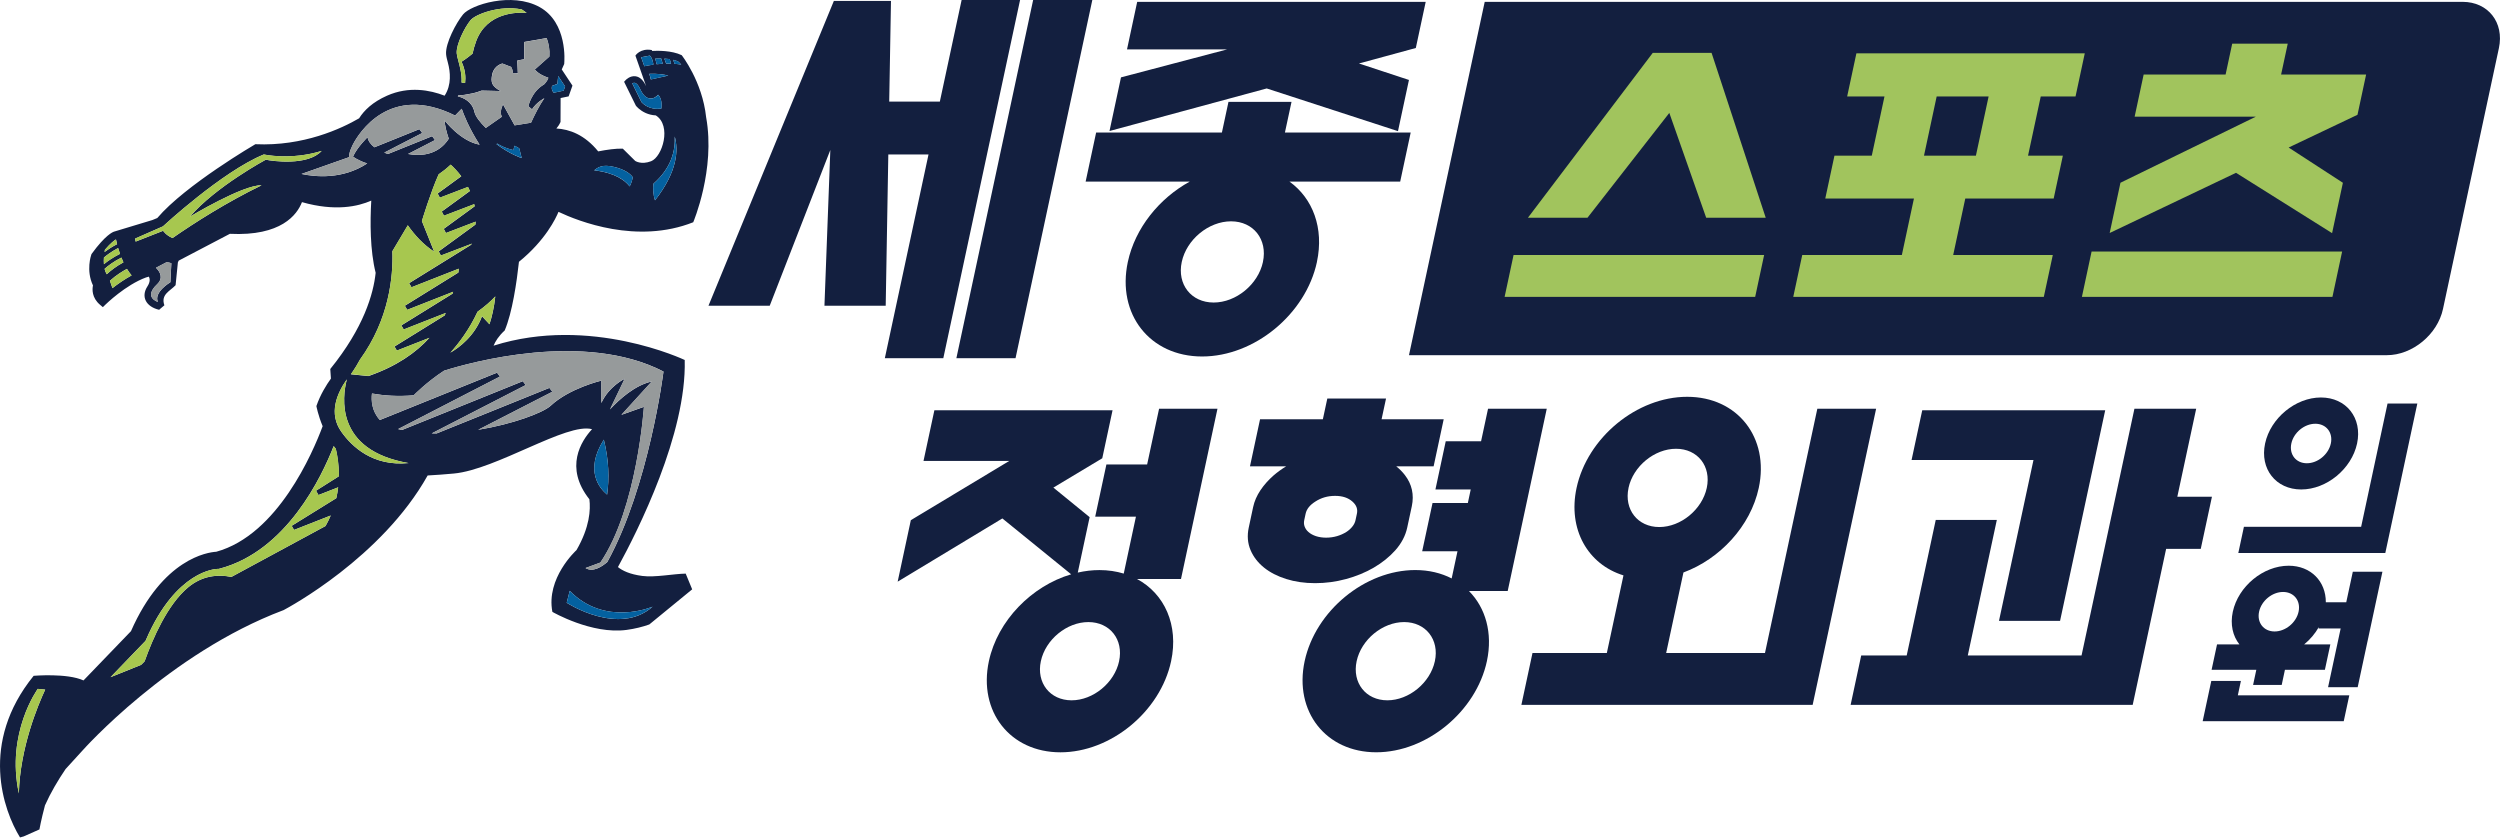
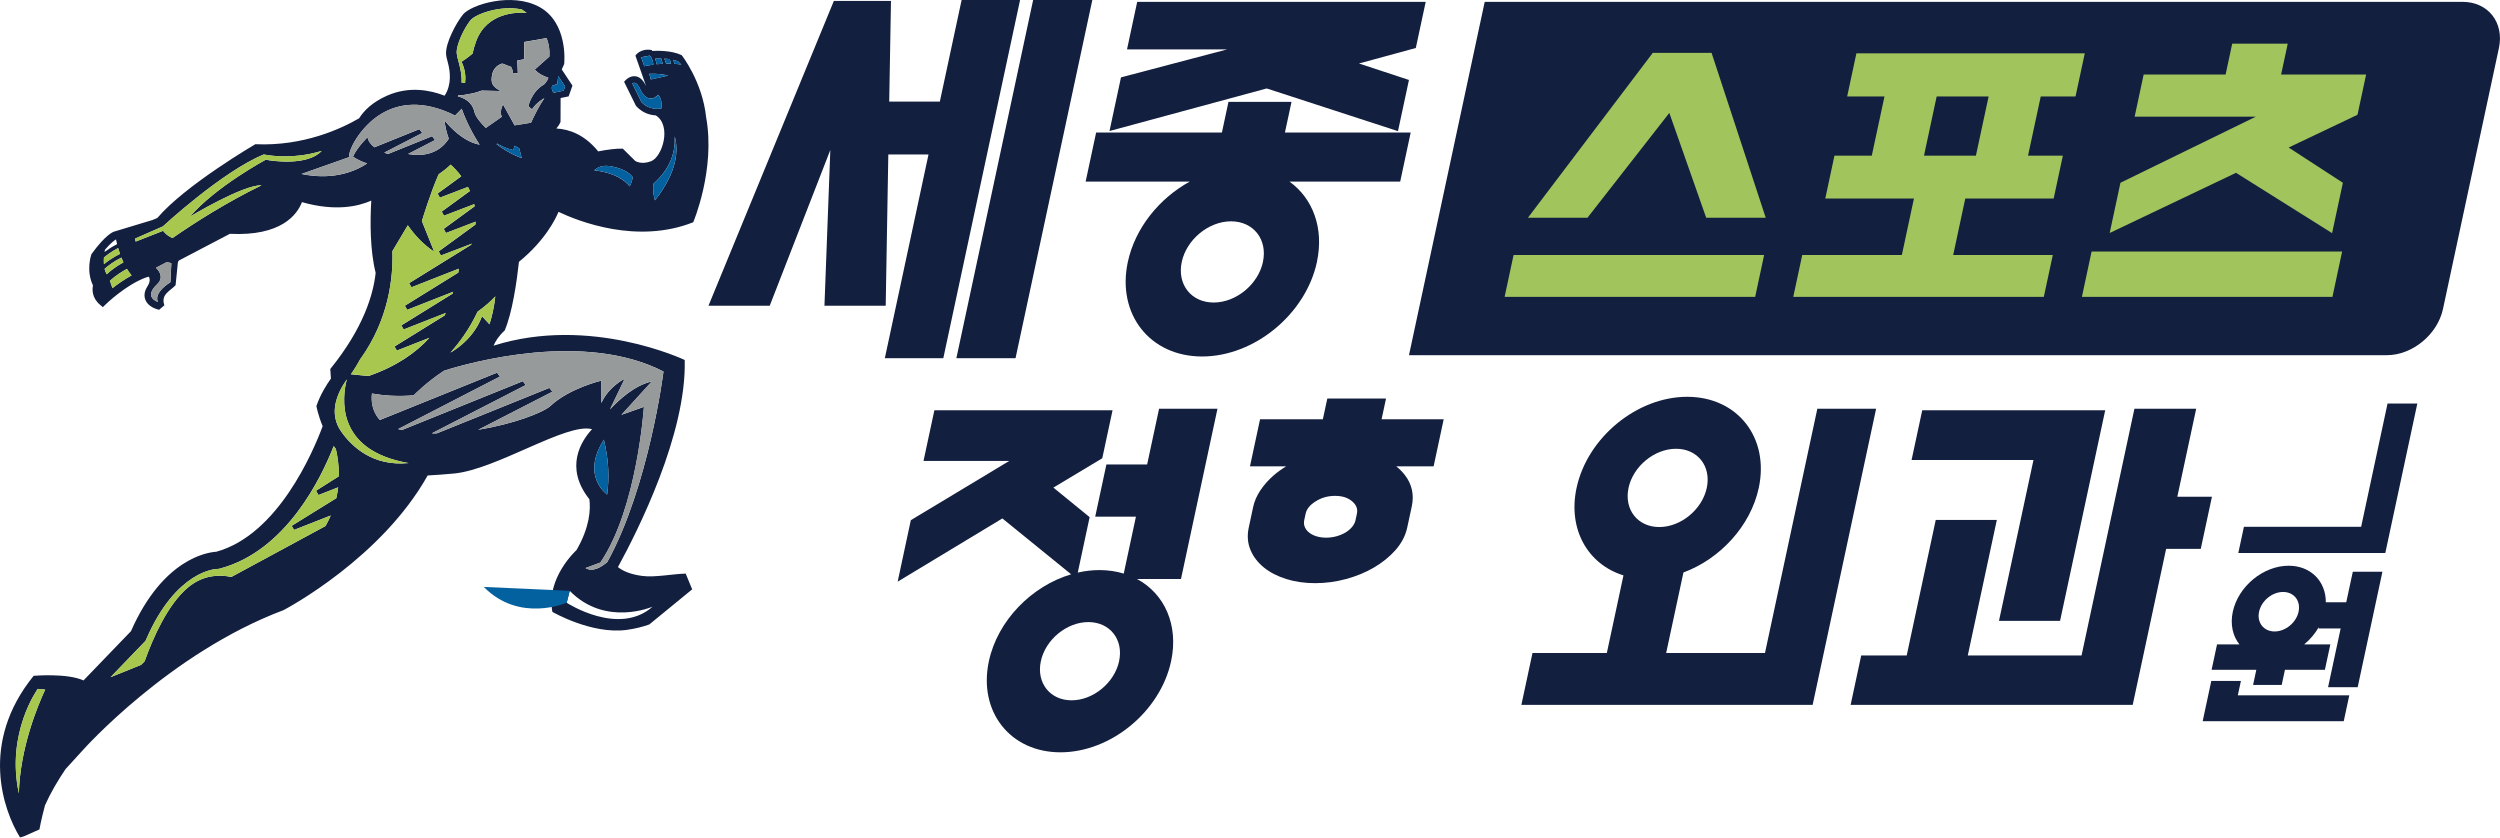
<svg xmlns="http://www.w3.org/2000/svg" id="Layer_2" data-name="Layer 2" viewBox="0 0 918.34 307.65">
  <defs>
    <style>
      .cls-1 {
        fill: #0461a0;
      }

      .cls-2 {
        fill: #969a9b;
      }

      .cls-3 {
        fill: #a7c74f;
      }

      .cls-4 {
        fill: #131f3f;
      }

      .cls-5 {
        fill: #a1c45d;
      }
    </style>
  </defs>
  <g id="Layer_1-2" data-name="Layer 1">
    <g>
      <rect class="cls-5" x="544.2" y="60.91" width="42.04" height="58.31" />
      <rect class="cls-5" x="568.17" y="3.04" width="315.2" height="116.18" />
      <g>
        <path class="cls-4" d="m185.38,121.43c2.82-6.61,4.44-17.87,5.25-25.26,9.78-7.94,13.61-16.11,14.52-18.35,7.35,3.48,28.87,12,49.5,3.82,0,0,8.23-19.34,4.74-38.56-1.4-13.23-8.98-22.81-8.98-22.81-3.68-1.78-8.97-1.66-10.83-1.56-.1-.22-.17-.33-.17-.33-4.28-.76-6,2.05-6,2.05l3.94,11.25c-.99-2.17-2.27-3.4-3.82-3.65-2.05-.32-3.56,1.23-3.72,1.41l-.56.6,4.32,8.76.08.1c.09.11,1.29,1.62,3.55,2.62,1.02.45,2.26.8,3.7.87,5.91,3.73,2.43,15.26-1.75,16.84-3.65,1.38-5.82-.12-5.82-.12l-4.55-4.5c-2.47-.11-5.91.39-9.04,1-4.96-6.1-10.53-8.14-15.37-8.41.5-.57,1.02-1.29,1.42-2.17l.11-.23.03-8.79,2.95-.61,1.4-3.95-3.93-5.94.91-2.02v-.2c.06-.59,1.33-14.96-9.06-20.7-10.23-5.64-25.23-.81-28.1,2.7-2.54,3.1-6.53,10.62-6.24,14.59.07.94.35,2,.68,3.21.87,3.25,1.4,8.05-1.22,12.06-5.36-2.08-13.1-3.58-21.16,0-5.29,2.35-8.41,5.38-10.25,8.31-6.47,3.76-20.44,10.32-38.11,9.51,0,0-25.75,15.02-36.03,27.12l-1.8.74-14.06,4.25c-.49.15-3.2,1.25-8.18,8.09l-.12.17-.07.2c-.09.24-2.01,5.79.61,11.3-.28,1.35-.51,4.49,2.61,7.13l1.02.86.96-.94c.08-.08,7.39-7.23,14.89-9.97l1.07-.3c.42.87.45,2.04-.55,3.58-2.45,3.79-.54,7.47,4.31,8.6.12-.12.24-.23.37-.34.5-.46,1.02-.89,1.55-1.31-1.41-4.02,2.11-5.22,4.12-7.39l.84-8.36.3-.66,18.8-9.85c18.86.93,24.69-7.02,26.48-11.64,12.21,3.49,20.63,1.59,25.46-.56-.45,7.85-.46,18.25,1.61,26.53-.82,7.74-4.36,20.15-16.67,35.33l.24,3.52c-1.64,2.28-3.91,5.9-5.34,10.09,0,0,.6,3.31,2.3,7.4-3.61,9.7-16.53,39.92-39.08,46.12-3.16.19-19.57,2.48-31.33,29.17l-17.44,18.1c-5.97-2.76-18.31-1.7-18.31-1.7-20.03,24.67-11.11,49.47-5.01,59.37.35-.07.82-.2,1.34-.37l5.79-2.57s.62-3.51,2.04-8.85c2.09-4.68,4.77-9.21,7.57-13.33l6.16-6.75c.31-.36,31.85-35.75,73.72-51.56l.19-.07.17-.09c1.49-.79,35.88-19.2,52.76-49.37,2.98-.15,6.16-.4,9.61-.71,15.61-1.44,41.51-18.84,50.78-16.29-3.96,4.29-10.27,14-.98,25.74.49,3.82.12,10.28-4.73,18.67-.24.22-11.25,10.33-8.86,22.7,0,0,14.44,8.36,27.26,6.62,3.1-.42,5.87-1.12,8.34-2l15.75-12.9c-.8-1.92-1.59-3.85-2.38-5.78-4.48.08-11.32,1.47-15.94.86-4.58-.6-7.32-1.94-8.95-3.26,7.31-13.34,25.25-48.96,24.53-76.07,0,0-34.68-16.52-70.21-5.26.66-1.6,1.86-3.55,4.09-5.59Zm63.62-98.92c.43.36.84.77,1.24,1.22-.81-.14-1.63-.23-2.44-.29l-.52-1.47c1.02.3,1.72.54,1.72.54Zm-2.99-.81l.51,1.68c-.62-.02-1.23-.02-1.82,0l-.66-1.85c.62.03,1.28.09,1.96.18Zm-3.14-.22l.59,1.93c-.8.04-1.56.11-2.26.19-.15-.75-.34-1.45-.53-2.07.54-.03,1.3-.06,2.2-.05Zm-6.19,2.86l-1.16-3.31,3.18-.61c.78.71,1.15,2.11,1.33,3.31-1.63.22-2.83.48-3.35.6Zm6.28,15.51c-4.37.73-6.88-1.85-7.32-2.34l-3.4-6.9c.26-.14.59-.24.91-.19.66.11,1.37.92,1.98,2.26,1.01,2.23,2.26,3.41,3.71,3.5,1.36.1,2.36-.78,2.89-1.38.89.87,1.5,2.41,1.22,5.04Zm-3.89-10.67c-.16-.73-.35-1.42-.55-2.06,2.88-.12,5.2.19,6.97.64l-6.42,1.42Zm.95,38.32c6.59-5.79,8.11-12.17,7.83-17.36,1.38,4.91,1.09,12.8-7.24,23.43-.74-2.25-.75-4.44-.58-6.07Zm-14.46-6.19c4.22,1.03,6.06,2.65,6.87,3.78-.22,1.3-.62,2.42-1.13,3.38-3-3.82-8.33-5.35-13.03-5.91,1.42-1.12,3.03-2.28,7.29-1.24ZM6.93,291.44c-4.81-22.27,6.95-38.39,6.95-38.39l2.72.27c-2.68,5.74-9.25,21.43-9.67,38.12ZM202.82,31.54l1.93-.73.29-2.88,2.54,3.83-.55,1.54-3.54.74v.13c-1.26-1.34-.68-2.64-.68-2.64Zm-2.02-17.55c.76,2,1.18,4.26,1.01,6.78l-5.36,4.76s1.23,1.79,4.97,3.03c-.36,1.33-1.58,2.45-1.58,2.45-4.68,2.68-5.76,8.02-5.76,8.02l1.35,1.13c1.74-2.67,4.52-4.08,4.52-4.08-1.77,2.47-3.69,6.36-4.9,9l-6.02.97-4.26-7.71s-1.42,2.55-.46,4.56l-5.86,4.09c-2.09-2.03-3.8-4.17-4.22-6.01-.85-3.74-4.09-5.11-6.08-5.6.06-.11.12-.22.17-.33,1.66-.09,3.01-.28,4.09-.54,1.62-.23,3.25-.76,4.49-1.24l6.97.17c-3.13-1.74-3.77-3.08-3.03-6.29.74-3.2,3.69-3.82,3.69-3.82l3.17,1.23v-.05c.4.67.69,1.49.69,2.47l1.82-.08-.2-4.67,2.52-.47.02-6.34,8.23-1.44Zm-27.98-6.54c1.78-2.17,10.69-5.63,18.84-3.98.49.31,1.11.73,1.8,1.25-3.49-.27-14.63-.24-18.57,10.45-.6,1.63-1.02,3.14-1.3,4.53-2.24,1.88-4.05,2.97-4.05,2.97,1.42,2.97,1.57,5.7,1.32,7.8-.46-.03-.9-.08-1.3-.14.16-3.03-.64-5.91-1.19-7.98-.29-1.1-.55-2.05-.6-2.77-.24-3.17,2.86-9.44,5.06-12.13ZM38.54,91.75c2.2-2.58,3.57-3.52,4.07-3.8.1.49.23,1.08.4,1.74-1.88.97-3.4,1.97-4.6,2.87.05-.3.09-.58.14-.81Zm-.36,2.86c1.19-1.01,2.91-2.27,5.21-3.49.19.67.42,1.39.68,2.13-2.59,1.3-4.54,2.67-5.9,3.79-.06-.83-.05-1.66,0-2.44Zm.25,4.15c1.26-1.12,3.29-2.67,6.16-4.14.23.58.48,1.17.75,1.75-2.59,1.4-4.6,2.94-6.12,4.37-.37-.58-.63-1.26-.8-1.98Zm2.88,7.08l-.93-2.7c2.24-2.03,4.66-3.5,6.24-4.37.52.85,1.09,1.65,1.72,2.39-2.65,1.44-5.08,3.15-7.03,4.67Zm21.28-2.16s-6.17,3.61-4.6,7.22c0,0-5.41-1.61-.28-6.47,2.42-2.3,1.09-4.57-.41-6.06,1.18-.61,2.47-1.28,3.85-2.02.57,0,1.17.12,1.8.35l-.36,6.99Zm35.05-45.02s-18.34,9.84-27.9,20.95c0,0,19.45-11.73,26.34-11.54-12.99,6.33-24.61,13.75-32.72,19.38-2.44-1.05-3.44-2.67-3.44-2.67l-10.1,3.97c-.08-.34-.14-.71-.19-1.1l10.22-4.49s21.61-20.04,37.04-26.41c0,0,9.91,2.23,21.25-1.31-5.06,5.61-18.39,3.72-20.51,3.22Zm39.9-4.55c-1.34-1.04-2.3-2.27-2.51-3.72,0,0-3.77,3.62-5.37,7.14,0,0,1.9,1.5,5.23,2.51-9.05,5.96-19.07,4.96-24.14,3.87l17.49-6.17c-.09-1.12.41-2.61,1.18-4.19h0s0-.01,0-.02c.1-.21.2-.41.31-.62,1.98-3.75,13.31-22.45,37.45-10.46l2.42-2.5c.69,2.02,2.62,7.04,6.57,13.2-7.03-1.26-12.84-8.88-12.84-8.88.07,1.74.59,4,1.51,6.69-1.41,2.3-5.64,7.32-14.95,5.61l9.91-5.11-1.06-1.43-16.25,6.56-1.34-.52,13.96-7.2-1.06-1.42-16.51,6.66Zm-8.02,82.49s0-.01.01-.02h0c.81-1.18,1.74-2.67,2.72-4.49,10.7-14.78,12.21-30.42,11.89-39.8l5.66-9.51c2.54,3.62,5.74,7.13,9.7,9.71l-4.52-11.27s3.2-10.62,6.16-17.16c1.52-1.04,3-2.22,4.41-3.56,1.11,1,2.51,2.43,3.89,4.26l-8.68,6.33.81,1.54,10.33-3.95c.25.48.49.98.72,1.49l-10.35,7.55.81,1.54,11.12-4.25c.06.26.11.51.16.78l-11.36,8.29.8,1.54,10.92-4.18c-.02.35-.05.71-.08,1.07l-13.49,9.84.8,1.53,11.46-4.38-.52.53h0s-22.61,14-22.61,14l.87,1.51,17.36-6.82c-.03.4-.07.81-.11,1.24-.01.06-.03.12-.04.18l-19.65,12.18.87,1.51,16.87-6.63c-.07.23-.14.45-.21.68l-18.82,11.66.87,1.5,15.43-6.06c-.12.29-.24.59-.36.89l-18.45,11.43.87,1.5,11.97-4.7c-4.95,5.45-12.1,10.5-22.45,14.06l-6.4-.66c.2-.27.41-.57.62-.89Zm-12.53,45.25l7.22-2.83c-.15,1.28-.37,2.61-.68,3.98l-16.4,10.16.87,1.51,13.48-5.3c-.54,1.28-1.18,2.57-1.91,3.86l-34.58,18.7c-4.82-.97-10.62-.59-15.97,3.9-7.5,6.3-12.89,18.65-15.9,27.1l-1.29,1.3-11.23,4.53,12.86-13.35.23-.52c11.01-25.4,25.61-25.89,26.19-25.9h.43s.42-.11.42-.11c24.51-6.49,37.44-33.7,41.83-45,.25.33.5.65.77.98.46,1.83,1.19,5.47,1.13,10.1l-8.39,5.3.9,1.59Zm8.36-23.3c-4.69-6.67-1.62-13.89,1.92-19.01.04-.05.08-.1.13-.15-1.66,6.36-4.45,26.03,22.66,30.72-13.08,1.3-20.82-6.02-24.71-11.56Zm114.38,64.3c-12.47,11.04-31.56-1.43-31.56-1.43l1.11-4.38c13.13,13.39,30.46,5.81,30.46,5.81Zm3.99-86.34s-5.31,42.11-20.64,69.95c-1.92,1.66-5.3,3.91-7.98,2.2l5.45-2.01c13.55-19.91,15.99-57.2,15.99-57.2l-8.27,2.94,11.15-12.25c-6.1,1.34-11.74,6.36-15.35,10.26l5.39-11.25s-5.77,2.72-8.56,8.89l-.02-8.21s-11.66,2.76-18.59,9.21c-2.74,2.55-13.78,6.73-26.64,8.85l27.25-13.98-1.07-1.42-41.43,16.73c-.6,0-1.19,0-1.79-.02l34.51-17.75-1.07-1.42-44.39,17.93c-.48-.11-.95-.22-1.41-.34l37.4-19.29-1.06-1.43-43.04,17.38c-3.01-3.29-3.2-7.2-2.9-9.72,4.39.77,9.57,1.17,15.32.65,0,0,4.83-4.93,11.19-9.05,9.66-3.03,51.47-14.69,80.6.34Zm-21.91,25c1.86,7.56,2.04,14.29,1.2,20.18-2.84-2.36-8.36-8.9-1.2-20.18Zm-42.02-42.39l-2.72-2.95c-2.77,7.31-8.31,11.46-11.65,13.39,3.02-3.32,6.91-8.39,10.01-15.05,2.82-2.01,4.93-3.91,6.51-5.61-.43,4.01-1.23,7.42-2.14,10.22Zm2.84-66.37c1.48.92,3.44,1.82,6.03,2.42,0,0-.03-.7.4-1.63l1.68.97.89,3.56s-4.33-1.4-9.24-5.12l.23-.2Z" />
        <g>
          <path class="cls-2" d="m176.17,53.13c-3.95-6.16-5.88-11.17-6.57-13.2l-2.42,2.5c-24.14-11.99-35.47,6.7-37.45,10.46-.11.21-.21.41-.31.62,0,0,0,.02,0,.02h0c-.77,1.58-1.27,3.07-1.18,4.19l-17.49,6.17c5.07,1.09,15.09,2.09,24.14-3.87-3.33-1.02-5.23-2.51-5.23-2.51,1.6-3.52,5.37-7.14,5.37-7.14.21,1.44,1.17,2.67,2.51,3.72l16.51-6.66,1.06,1.42-13.96,7.2,1.34.52,16.25-6.56,1.06,1.43-9.91,5.11c9.31,1.72,13.54-3.31,14.95-5.61-.93-2.69-1.44-4.95-1.51-6.69,0,0,5.81,7.62,12.84,8.88Z" />
          <path class="cls-2" d="m174.25,40.99c.42,1.84,2.13,3.98,4.22,6.01l5.86-4.09c-.96-2.01.46-4.56.46-4.56l4.26,7.71,6.02-.97c1.21-2.64,3.13-6.53,4.9-9,0,0-2.78,1.41-4.52,4.08l-1.35-1.13s1.08-5.34,5.76-8.02c0,0,1.22-1.12,1.58-2.45-3.74-1.24-4.97-3.03-4.97-3.03l5.36-4.76c.17-2.52-.25-4.78-1.01-6.78l-8.23,1.44-.02,6.34-2.52.47.2,4.67-1.82.08c0-.99-.29-1.8-.69-2.47v.05s-3.16-1.23-3.16-1.23c0,0-2.95.62-3.69,3.82-.74,3.21-.1,4.55,3.03,6.29l-6.97-.17c-1.24.48-2.87,1.01-4.49,1.24-1.08.26-2.43.45-4.09.54-.05.11-.12.22-.17.33,1.99.49,5.23,1.86,6.08,5.6Z" />
          <path class="cls-2" d="m57.29,98.35c1.51,1.49,2.84,3.77.41,6.06-5.13,4.86.28,6.47.28,6.47-1.57-3.6,4.6-7.22,4.6-7.22l.36-6.99c-.62-.23-1.23-.35-1.8-.35-1.38.74-2.68,1.42-3.85,2.02Z" />
          <path class="cls-2" d="m223.08,206.44c15.33-27.85,20.64-69.95,20.64-69.95-29.13-15.03-70.93-3.37-80.6-.34-6.36,4.12-11.19,9.05-11.19,9.05-5.75.52-10.93.12-15.32-.65-.3,2.53-.11,6.43,2.9,9.72l43.04-17.38,1.06,1.43-37.4,19.29c.47.12.94.23,1.41.34l44.39-17.93,1.07,1.42-34.51,17.75c.59.01,1.19.02,1.79.02l41.43-16.73,1.07,1.42-27.25,13.98c12.87-2.12,23.9-6.3,26.64-8.85,6.92-6.45,18.59-9.21,18.59-9.21l.02,8.21c2.79-6.17,8.56-8.89,8.56-8.89l-5.39,11.25c3.61-3.91,9.25-8.93,15.35-10.26l-11.15,12.25,8.27-2.94s-2.44,37.28-15.99,57.2l-5.45,2.01c2.69,1.71,6.06-.54,7.98-2.2Z" />
        </g>
        <g>
          <path class="cls-1" d="m223.01,181.68c.84-5.89.67-12.62-1.2-20.18-7.16,11.28-1.64,17.82,1.2,20.18Z" />
-           <path class="cls-1" d="m209.28,217.03l-1.11,4.38s19.09,12.46,31.56,1.43c0,0-17.32,7.58-30.46-5.81Z" />
+           <path class="cls-1" d="m209.28,217.03l-1.11,4.38c0,0-17.32,7.58-30.46-5.81Z" />
          <path class="cls-1" d="m203.5,34.05l3.54-.74.55-1.54-2.54-3.83-.29,2.88-1.93.73s-.58,1.3.68,2.64v-.13Z" />
          <path class="cls-1" d="m182.4,52.93c4.9,3.72,9.24,5.12,9.24,5.12l-.89-3.56-1.68-.97c-.42.93-.4,1.63-.4,1.63-2.59-.6-4.56-1.5-6.03-2.42l-.23.2Z" />
          <path class="cls-1" d="m231.31,68.47c.51-.96.91-2.08,1.13-3.38-.81-1.13-2.65-2.75-6.87-3.78-4.26-1.04-5.87.12-7.29,1.24,4.7.56,10.03,2.1,13.03,5.91Z" />
          <path class="cls-1" d="m247.85,50.15c.28,5.19-1.24,11.56-7.83,17.36-.17,1.63-.15,3.82.58,6.07,8.33-10.63,8.63-18.51,7.24-23.43Z" />
          <path class="cls-1" d="m238.71,20.43l-3.18.61,1.16,3.31c.52-.12,1.72-.38,3.35-.6-.18-1.2-.55-2.61-1.33-3.31Z" />
          <path class="cls-1" d="m244.05,21.52l.66,1.85c.59-.01,1.2-.01,1.82,0l-.51-1.68c-.68-.09-1.34-.14-1.96-.18Z" />
          <path class="cls-1" d="m240.67,21.53c.2.63.38,1.33.53,2.07.71-.08,1.46-.14,2.26-.19l-.59-1.93c-.9-.01-1.66.01-2.2.05Z" />
          <path class="cls-1" d="m249,22.51s-.7-.24-1.72-.54l.52,1.47c.81.06,1.63.15,2.44.29-.4-.45-.81-.86-1.24-1.22Z" />
          <path class="cls-1" d="m238.53,27.13c.2.64.39,1.32.55,2.06l6.42-1.42c-1.77-.45-4.09-.76-6.97-.64Z" />
          <path class="cls-1" d="m238.86,36.19c-1.45-.1-2.7-1.28-3.71-3.5-.61-1.34-1.32-2.15-1.98-2.26-.32-.05-.65.05-.91.19l3.4,6.9c.44.5,2.95,3.07,7.32,2.34.27-2.64-.34-4.17-1.22-5.04-.53.6-1.53,1.47-2.89,1.38Z" />
        </g>
        <g>
          <path class="cls-3" d="m127.4,139.37c-.05.05-.09.1-.13.15-3.54,5.12-6.61,12.34-1.92,19.01,3.89,5.54,11.63,12.87,24.71,11.56-27.1-4.7-24.31-24.36-22.66-30.72Z" />
          <path class="cls-3" d="m177.07,116.15l2.72,2.95c.91-2.8,1.71-6.21,2.14-10.22-1.58,1.7-3.69,3.6-6.51,5.61-3.1,6.67-6.99,11.73-10.01,15.05,3.34-1.94,8.88-6.08,11.65-13.39Z" />
          <path class="cls-3" d="m157.74,124.06l-11.97,4.7-.87-1.5,18.45-11.43c.12-.3.24-.59.36-.89l-15.43,6.06-.87-1.5,18.82-11.66c.07-.23.14-.45.21-.68l-16.87,6.63-.87-1.51,19.65-12.18c.01-.06.03-.12.04-.18.04-.43.08-.84.11-1.24l-17.36,6.82-.87-1.51,22.61-14.01h0s.52-.53.52-.53l-11.46,4.38-.8-1.53,13.49-9.84c.03-.36.06-.72.08-1.07l-10.92,4.18-.8-1.54,11.36-8.29c-.05-.26-.11-.52-.16-.78l-11.12,4.25-.81-1.54,10.35-7.55c-.23-.51-.47-1.01-.72-1.49l-10.33,3.95-.81-1.54,8.68-6.33c-1.38-1.83-2.78-3.25-3.89-4.26-1.41,1.34-2.89,2.52-4.41,3.56-2.96,6.54-6.16,17.16-6.16,17.16l4.52,11.27c-3.96-2.58-7.16-6.09-9.7-9.71l-5.66,9.51c.32,9.39-1.19,25.03-11.89,39.8-.98,1.82-1.91,3.31-2.72,4.49h0s-.01.01-.01.02c-.22.32-.43.62-.62.89l6.4.66c10.34-3.56,17.5-8.61,22.45-14.06Z" />
          <path class="cls-3" d="m173.59,19.7c.28-1.39.7-2.9,1.3-4.53,3.94-10.68,15.08-10.72,18.57-10.45-.69-.52-1.3-.94-1.8-1.25-8.16-1.66-17.06,1.8-18.84,3.98-2.2,2.68-5.3,8.96-5.06,12.13.05.72.31,1.67.6,2.77.55,2.07,1.36,4.94,1.19,7.98.41.06.84.11,1.3.14.25-2.1.11-4.83-1.32-7.8,0,0,1.81-1.09,4.05-2.97Z" />
          <path class="cls-3" d="m118.15,55.42c-11.34,3.54-21.25,1.31-21.25,1.31-15.44,6.37-37.04,26.41-37.04,26.41l-10.22,4.49c.05.38.11.75.19,1.1l10.1-3.97s1,1.62,3.44,2.67c8.11-5.63,19.73-13.06,32.72-19.38-6.89-.19-26.34,11.54-26.34,11.54,9.56-11.1,27.9-20.95,27.9-20.95,2.13.5,15.45,2.39,20.51-3.22Z" />
          <path class="cls-3" d="m40.38,103.14l.93,2.7c1.95-1.53,4.39-3.24,7.03-4.67-.63-.74-1.21-1.54-1.72-2.39-1.59.86-4,2.34-6.24,4.37Z" />
-           <path class="cls-3" d="m42.6,87.95c-.5.28-1.86,1.22-4.07,3.8-.04.23-.09.5-.14.81,1.2-.9,2.72-1.9,4.6-2.87-.17-.66-.3-1.25-.4-1.74Z" />
          <path class="cls-3" d="m44.58,94.62c-2.87,1.46-4.9,3.01-6.16,4.14.17.73.43,1.4.8,1.98,1.52-1.43,3.52-2.97,6.12-4.37-.27-.58-.52-1.17-.75-1.75Z" />
          <path class="cls-3" d="m43.39,91.12c-2.3,1.22-4.02,2.48-5.21,3.49-.05.78-.06,1.61,0,2.44,1.36-1.12,3.31-2.49,5.9-3.79-.26-.74-.49-1.46-.68-2.13Z" />
          <path class="cls-3" d="m80.75,208.86l-.42.11h-.43c-.58,0-15.19.5-26.19,25.9l-.23.52-12.86,13.35,11.23-4.53,1.29-1.3c3.01-8.45,8.4-20.8,15.9-27.1,5.34-4.49,11.15-4.87,15.97-3.9l34.58-18.7c.73-1.29,1.37-2.58,1.91-3.86l-13.48,5.3-.87-1.51,16.4-10.16c.31-1.36.53-2.69.68-3.98l-7.22,2.83-.9-1.59,8.39-5.3c.07-4.63-.66-8.27-1.13-10.1-.26-.32-.52-.65-.77-.98-4.4,11.29-17.33,38.51-41.83,45Z" />
          <path class="cls-3" d="m6.93,291.44c.42-16.7,6.98-32.38,9.67-38.12l-2.72-.27s-11.76,16.12-6.95,38.39Z" />
        </g>
      </g>
      <polygon class="cls-4" points="325.35 112.3 326.31 56.73 341.08 56.73 325.03 131.59 346.51 131.59 374.71 0 353.24 0 345.24 37.31 326.64 37.31 327.29 .34 306.31 .34 260.25 112.3 282.75 112.3 305.01 55.09 302.85 112.3 325.35 112.3" />
      <polygon class="cls-4" points="373.04 131.59 401.25 0 379.51 0 351.31 131.59 373.04 131.59" />
      <polygon class="cls-4" points="513.53 48.18 517.56 29.37 499.19 23.32 520.08 17.63 523.71 .69 417.73 .69 413.99 18.15 450.76 18.15 411.78 28.42 407.56 48.13 465.31 32.49 513.53 48.18" />
      <path class="cls-4" d="m483.75,96.22c2.67-12.45-1.54-23.37-10.07-29.5h40.66l3.86-18.04h-46.2l2.42-11.25h-23.16l-2.41,11.25h-46.2l-3.86,18.04h38.22c-11.16,6.13-20.05,17.05-22.72,29.5-4.11,19.19,8.1,34.73,27.29,34.73s38.07-15.55,42.18-34.73Zm-19.82,0c-1.76,8.24-9.87,14.91-18.11,14.91s-13.49-6.67-11.72-14.91c1.76-8.24,9.87-14.92,18.11-14.92s13.48,6.68,11.71,14.92Z" />
      <path class="cls-4" d="m421.38,170.62h-14.96l-4.11,19.16h14.96l-4.48,20.92c-2.74-.83-5.72-1.29-8.91-1.29-2.68,0-5.35.32-7.98.92l4.36-20.36-13.32-10.86,17.96-10.77,3.78-17.63h-65.45l-3.99,18.6h31.51l-36.17,21.77-4.84,22.59,38.46-23.23,25.27,20.52c-14.47,4.28-27.01,16.95-30.22,31.92-3.96,18.48,7.81,33.47,26.29,33.47s36.69-14.98,40.65-33.47c2.85-13.31-2.45-24.8-12.54-30.2h16.17l13.4-62.53h-21.45l-4.39,20.47Zm-10.29,72.26c-1.7,7.93-9.52,14.37-17.46,14.37s-12.99-6.44-11.29-14.37c1.7-7.94,9.51-14.37,17.45-14.37s13,6.44,11.29,14.37Z" />
-       <path class="cls-4" d="m568.17,150.15h-21.56l-2.56,11.95h-12.98l-3.79,17.71h12.97l-1.06,4.97h-12.97l-3.8,17.71h12.97l-2.14,9.99c-3.84-1.97-8.35-3.08-13.36-3.08-18.49,0-36.69,14.99-40.65,33.47-3.96,18.48,7.81,33.47,26.3,33.47s36.68-14.98,40.65-33.47c2.22-10.37-.51-19.63-6.59-25.77h14.23l14.35-66.96Zm-41.09,92.73c-1.7,7.93-9.52,14.37-17.45,14.37s-12.99-6.44-11.29-14.37c1.7-7.94,9.52-14.37,17.45-14.37s13,6.44,11.29,14.37Z" />
      <path class="cls-4" d="m494.42,212.71c3.73-1.01,7.16-2.42,10.2-4.19,3.09-1.8,5.75-3.94,7.92-6.37,2.26-2.54,3.74-5.35,4.38-8.34l1.69-7.86c.9-4.23.04-8.09-2.56-11.46-.91-1.17-1.96-2.24-3.16-3.19h13.73l3.7-17.28h-22.82l1.64-7.63h-21.57l-1.64,7.63h-23.07l-3.7,17.28h13.29c-1.7,1.03-3.27,2.18-4.68,3.4-1.86,1.64-3.46,3.44-4.75,5.36-1.34,1.99-2.25,4.09-2.7,6.21l-1.61,7.53c-.64,2.97-.41,5.76.67,8.29,1.03,2.44,2.69,4.59,4.93,6.4,2.2,1.78,4.94,3.19,8.16,4.2,3.2,1.01,6.76,1.53,10.61,1.53s7.65-.51,11.37-1.52Zm-15.21-19.36c-.25-.72-.29-1.48-.11-2.31l.5-2.32c.36-1.69,1.5-3.15,3.51-4.44,2.2-1.44,4.59-2.13,7.32-2.13s4.82.7,6.41,2.13c1.44,1.29,1.97,2.75,1.6,4.44l-.5,2.32c-.17.83-.54,1.59-1.11,2.32-.6.78-1.36,1.47-2.3,2.07-1,.63-2.14,1.14-3.39,1.51-2.57.75-5.5.75-7.76,0-1.1-.37-2.02-.88-2.74-1.51-.68-.61-1.15-1.29-1.42-2.08Z" />
      <path class="cls-4" d="m667.57,150.15l-19.23,89.73h-36.3l6.35-29.59c13.37-4.94,24.65-16.99,27.67-31.06,3.96-18.49-7.81-33.47-26.29-33.47s-36.68,14.99-40.64,33.47c-3.27,15.23,4.16,28.09,17.23,32.13l-6.11,28.51h-27.31l-4.08,19.05h106.99l23.32-108.78h-21.57Zm-69.36,29.08c1.7-7.94,9.51-14.38,17.46-14.38s12.99,6.43,11.29,14.38c-1.7,7.93-9.52,14.37-17.45,14.37s-12.99-6.44-11.29-14.37Z" />
      <polygon class="cls-4" points="734.3 228.06 756.74 228.06 773.32 150.7 706.11 150.7 702.19 168.97 746.97 168.97 734.3 228.06" />
      <polygon class="cls-4" points="812.53 182.46 799.81 182.46 806.74 150.15 784.05 150.15 764.63 240.77 722.84 240.77 733.51 190.98 711.07 190.98 700.4 240.77 683.69 240.77 679.8 258.93 783.42 258.93 795.7 201.61 808.42 201.61 812.53 182.46" />
      <g>
        <polygon class="cls-4" points="823.17 250.12 812.29 250.12 809.12 264.93 860.94 264.93 862.98 255.43 822.03 255.43 823.17 250.12" />
        <path class="cls-4" d="m861.87,221.24h-7.51c.04-7.67-5.51-13.43-13.65-13.43-9.33,0-18.51,7.57-20.52,16.9-1.01,4.69,0,8.93,2.42,11.99h-8.21l-2,9.33h16.43l-1.19,5.58h10.51l1.19-5.58h14.68l2-9.33h-9.61c2.17-1.77,4.01-3.95,5.39-6.38l-.12.54h8.13l-4.63,21.58h10.88l9.09-42.41h-10.88l-2.41,11.21Zm-32.03,3.46c.86-4.01,4.8-7.25,8.81-7.25s6.56,3.25,5.7,7.25c-.85,4.01-4.8,7.26-8.81,7.26s-6.56-3.25-5.7-7.26Z" />
      </g>
      <g>
        <polygon class="cls-4" points="877.03 148.24 867.33 193.52 824.27 193.52 822.21 203.14 876.21 203.14 887.97 148.24 877.03 148.24" />
-         <path class="cls-4" d="m845.32,179.8c9.33,0,18.52-7.56,20.52-16.89,2-9.33-3.95-16.9-13.28-16.9s-18.51,7.57-20.51,16.9c-2,9.33,3.94,16.89,13.27,16.89Zm-3.63-16.89c.86-4.01,4.8-7.25,8.81-7.25s6.56,3.25,5.7,7.25c-.86,4.01-4.8,7.26-8.81,7.26s-6.56-3.25-5.7-7.26Z" />
      </g>
      <g>
        <polygon class="cls-4" points="706.75 57.19 725.82 57.19 730.49 35.43 711.41 35.43 706.75 57.19" />
        <path class="cls-4" d="m904.6.68h-359.21l-27.82,129.79h359.21c9.38,0,18.61-7.61,20.62-16.98l20.54-95.83c2.01-9.38-3.96-16.98-13.34-16.98Zm-259.86,108.37h-92.04l3.29-15.38h92.04l-3.29,15.38Zm-18-29.08l-13.54-38.49-30.05,38.49h-21.88l45.85-60.55h21.6l19.89,60.55h-21.88Zm131.02-22.78l-3.37,15.74h-32.47l-4.44,20.74h36.59l-3.3,15.38h-92.04l3.3-15.38h36.59l4.44-20.74h-32.57l3.37-15.74h13.71l4.67-21.76h-13.71l3.39-15.83h83.89l-3.39,15.83h-12.78l-4.67,21.76h12.79Zm99.03,51.86h-92.03l3.56-16.66h92.03l-3.56,16.66Zm9.19-66.88l-25.28,12.02,19.93,12.95-3.97,18.5-35.29-22.16-46.41,22.11,3.96-18.46,49.72-24.27h-44.51l3.31-15.47h30.1l2.43-11.34h20.4l-2.44,11.34h31.23l-3.17,14.79Z" />
      </g>
    </g>
  </g>
</svg>